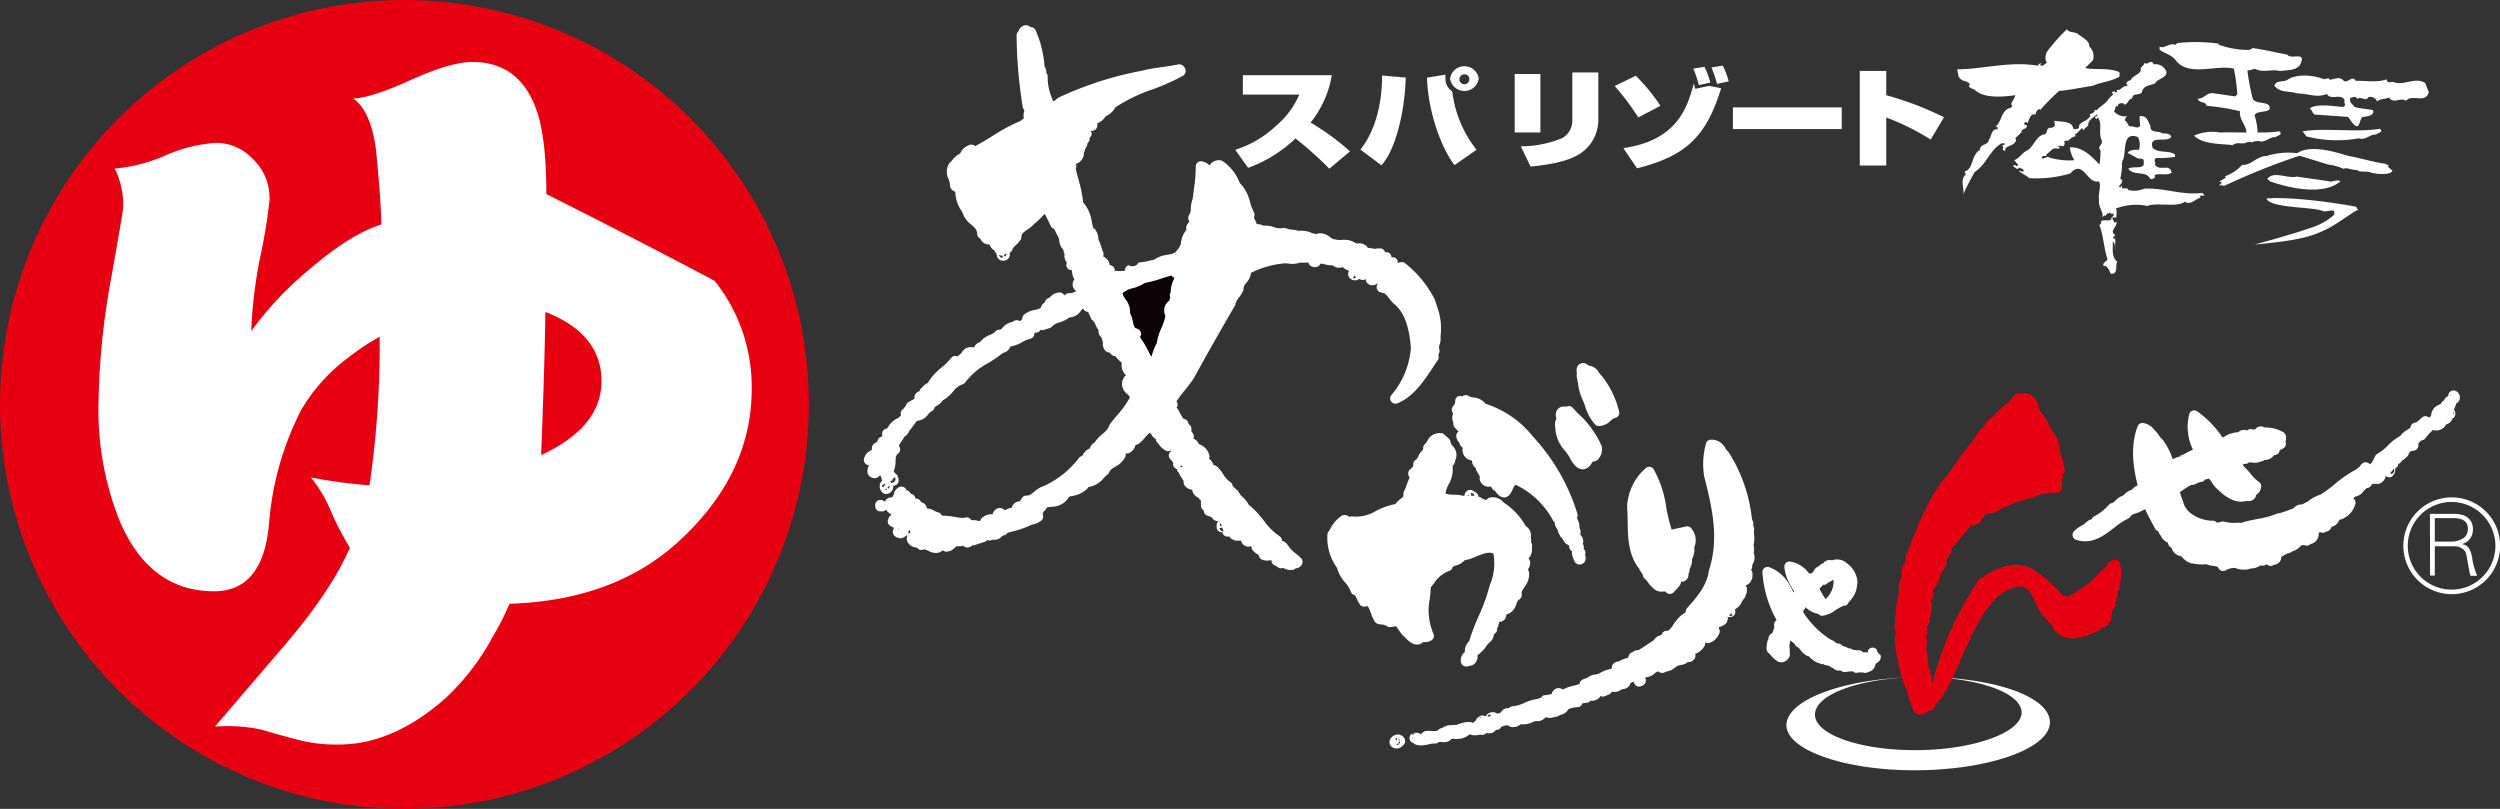
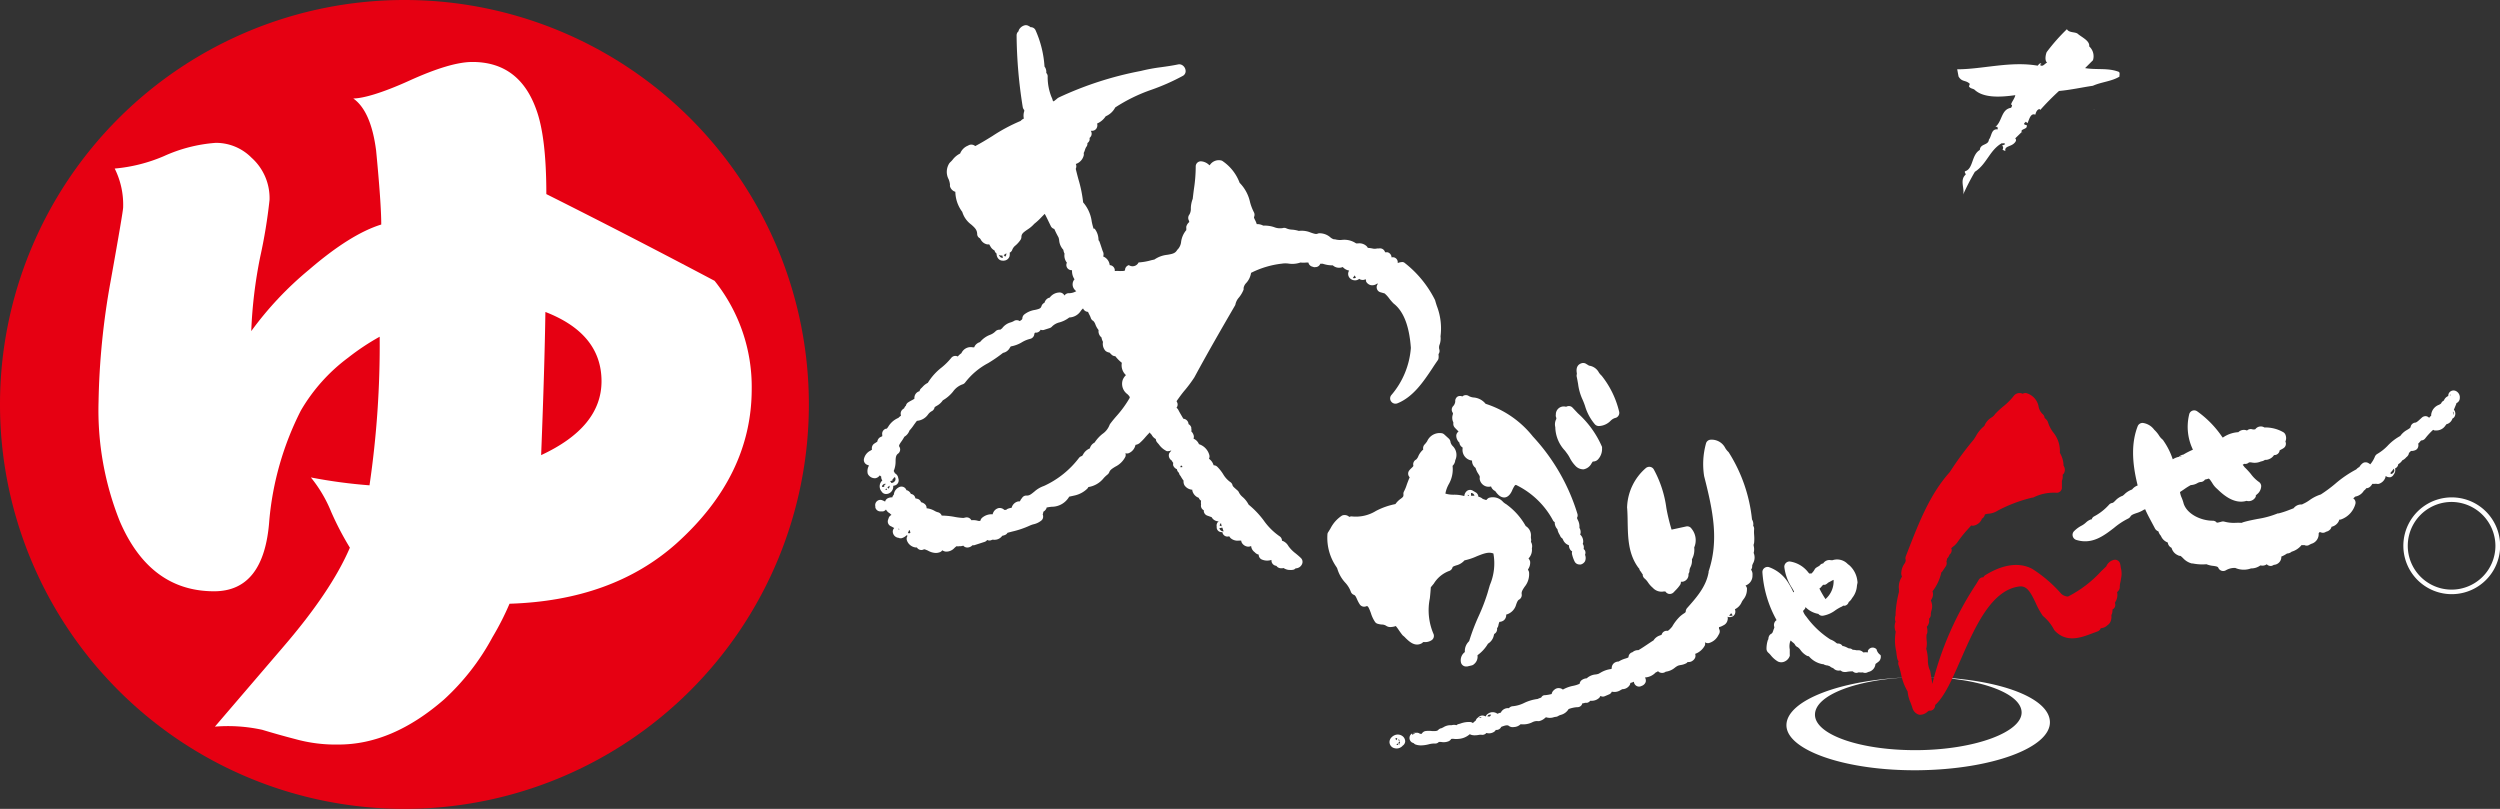
<svg xmlns="http://www.w3.org/2000/svg" width="317.11" height="102.6">
  <rect width="100%" height="100%" fill="#333333" stroke="none" />
  <path d="M169.06 33.66a1.19 1.19 0 001.26.21 1.39 1.39 0 00.81.45.78.78 0 00.13 1 .91.91 0 00.62.24.8.8 0 00.53-.19.61.61 0 00.23.11.77.77 0 00.59-.07.639.639 0 00.05.2v.1a.92.92 0 00.56.45 1 1 0 00.84-.19h.08v.06a.65.65 0 00-.11.59.64.64 0 00.45.45l.53.15a3.87 3.87 0 01.6.66 6.388 6.388 0 00.54.62c1.3 1 2 2.94 2.19 5.63a10.37 10.37 0 01-2.49 6 .66.66 0 000 .81.67.67 0 00.78.22c2-.8 3.3-2.74 4.44-4.45.22-.35.45-.68.67-1a.54.54 0 00.11-.27 1.58 1.58 0 000-.43v-.1a.66.66 0 00.09-.62 1 1 0 01.06-.62 2.27 2.27 0 00.1-1 7.9 7.9 0 00-.47-3.87c-.07-.22-.14-.44-.2-.66a.471.471 0 00-.06-.15 13.72 13.72 0 00-3.79-4.62.48.48 0 00-.44-.12 1.47 1.47 0 00-.47.12.65.65 0 00-.25-.62.63.63 0 00-.53-.1.69.69 0 00-.5-.65h-.32a.7.7 0 00-.28-.39.66.66 0 00-.51-.09h-.24a1.17 1.17 0 01-.57 0 4.44 4.44 0 00-.59-.08.9.9 0 00-.14-.2 1.34 1.34 0 00-1.09-.37h-.26a2.65 2.65 0 00-1.8-.44 2.27 2.27 0 01-.85-.07.42.42 0 00-.15 0 1.26 1.26 0 01-.48-.27 2.07 2.07 0 00-1.38-.5.54.54 0 00-.22.05c-.2.09-.46 0-.87-.14a2.93 2.93 0 00-1.51-.21 3.87 3.87 0 00-.84-.16 2 2 0 01-.71-.15.64.64 0 00-.49-.05 2 2 0 01-1.1-.12 3.78 3.78 0 00-1.38-.19 1.55 1.55 0 00-.82-.19 2.85 2.85 0 00-.23-.55c-.12-.25-.13-.29-.11-.36a.69.69 0 000-.56 6.371 6.371 0 01-.51-1.32 5 5 0 00-1.32-2.45 5.76 5.76 0 00-2.11-2.72.59.59 0 00-.29-.13 1.36 1.36 0 00-1.4.63l-.11-.08a1.64 1.64 0 00-1-.43.67.67 0 00-.48.2.66.66 0 00-.18.48 19.046 19.046 0 01-.22 2.79c-.06.43-.11.86-.16 1.29a3.551 3.551 0 00-.24 1.19 1.44 1.44 0 01-.18.8.69.69 0 00-.1.69l.05.12a.2.2 0 00.05.13 1.15 1.15 0 00-.39.57.55.55 0 000 .22.93.93 0 000 .24 2.9 2.9 0 00-.66 1.47 1.65 1.65 0 01-.4.95.64.64 0 00-.13.15c-.24.39-.58.46-1.22.57a3.51 3.51 0 00-1.64.6l-.37.08a7.57 7.57 0 01-1.64.29.84.84 0 01-1.23.34.67.67 0 00-.48.52c0 .2 0 .23-.66.23a4.94 4.94 0 00-.65 0 .65.65 0 00-.18-.54.68.68 0 00-.46-.21 1.33 1.33 0 00-.83-1.1.8.8 0 00-.05-.66c-.06-.16-.12-.35-.18-.53s-.17-.52-.25-.72a.53.53 0 00-.11-.15 2.37 2.37 0 00-.49-1.46l-.14-.01a7.822 7.822 0 01-.23-.9 4.63 4.63 0 00-1.09-2.43 16.379 16.379 0 00-.59-2.9c-.12-.43-.23-.87-.34-1.32v-.06a.71.71 0 000-.59 1.52 1.52 0 001-1.07.69.69 0 000-.32 2.391 2.391 0 00.17-.43 1.73 1.73 0 01.14-.32.65.65 0 00.16-.51.69.69 0 00.27-.36.72.72 0 000-.29.76.76 0 00.24-.34.68.68 0 00-.08-.57h.2a.65.65 0 00.6-.48.74.74 0 000-.44 2.46 2.46 0 001.09-.92 2.42 2.42 0 001.21-1.12 20.92 20.92 0 014.55-2.23 27.091 27.091 0 004.05-1.79.68.68 0 00.33-.53.9.9 0 00-.42-.81.71.71 0 00-.53-.1c-.71.15-1.48.26-2.21.36a22.061 22.061 0 00-2.52.47 43.86 43.86 0 00-10.4 3.36l-.14.08-.21.18-.32.25a.63.63 0 00-.11-.12 1.425 1.425 0 00-.14-.41 6.76 6.76 0 01-.5-2.58.62.62 0 00-.18-.51 1.11 1.11 0 00-.22-.81 13.34 13.34 0 00-1.13-4.59.66.66 0 00-.64-.4 1.19 1.19 0 00-.31-.19.63.63 0 00-.43-.05 1.16 1.16 0 00-.77.65v.09a.68.68 0 00-.26.52 59.919 59.919 0 00.78 9.12.73.73 0 00.19.37v.14a1.77 1.77 0 00-.05.94 1.19 1.19 0 00-.41.3 21.8 21.8 0 00-3.57 1.91c-.74.46-1.46.9-2.19 1.28a.75.75 0 00-.91-.06 1.76 1.76 0 00-1 1 2.71 2.71 0 00-.94.77 2.69 2.69 0 01-.33.35l-.09.1a2 2 0 00-.1 2.05 2.381 2.381 0 01.17.69.64.64 0 000 .2 1 1 0 00.68.7 4.37 4.37 0 00.88 2.55 3.08 3.08 0 001.13 1.6c.49.43.74.68.76 1.2a.59.59 0 00.34.54l.11.16a1.18 1.18 0 00.78.61.71.71 0 00.29 0l.16.27a1.21 1.21 0 00.52.51.85.85 0 00.09.22 1.49 1.49 0 00.17.18.93.93 0 00.25.67.68.68 0 00.49.22.51.51 0 00.2 0 .78.78 0 00.72-.61v-.08a.83.83 0 000-.32.63.63 0 00.33-.37 1.28 1.28 0 01.43-.56 3.69 3.69 0 00.62-.7.68.68 0 00.11-.34c0-.41.21-.58.75-.95a4 4 0 00.88-.74 7.61 7.61 0 00.88-.81c.16-.16.3-.31.45-.45.16.28.3.58.45.89l.33.68a.67.67 0 00.43.34 11.64 11.64 0 00.53 1.06 1.59 1.59 0 01.09.4 2 2 0 00.53 1.19 1.51 1.51 0 00.15.49 1.44 1.44 0 00.3 1.14.658.658 0 00.65.95.19.19 0 000 .08 1.84 1.84 0 00.32 1.08.87.87 0 00-.23.47 1 1 0 00.28.88.61.61 0 00.17.15 1.8 1.8 0 01-.89.26.66.66 0 00-.61.3.68.68 0 00-.61-.39 1.58 1.58 0 00-1.26.65.82.82 0 00-.26.1.94.94 0 00-.4.55.72.72 0 00-.38.42c-.09.29-.24.36-.83.49a2.87 2.87 0 00-1.37.59.68.68 0 00-.23.46c0 .13-.06.2-.34.37a.52.52 0 00-.23-.1.64.64 0 00-.52.1 2.059 2.059 0 01-.38.16 2 2 0 00-1.11.77 1.16 1.16 0 00-.21.16h-.1a.69.69 0 00-.53.22 1.91 1.91 0 01-.7.44 3 3 0 00-1.25.91 1.18 1.18 0 00-.64.46 2.09 2.09 0 00-.1.21h-.16a1.29 1.29 0 00-1.46.74 2.38 2.38 0 00-.4.35l-.07.07a.65.65 0 00-.39-.07.68.68 0 00-.44.26 8.209 8.209 0 01-1.22 1.21 7.31 7.31 0 00-1.74 1.94 2.2 2.2 0 00-.67.52l-.16.16a.62.62 0 00-.22.38.87.87 0 00-.65.78.54.54 0 000 .18l-.29.17a5.39 5.39 0 00-.52.3.64.64 0 00-.27.41.67.67 0 00-.22.33 1.27 1.27 0 00-.25.19.7.7 0 00-.15.73l-.09.08a1.64 1.64 0 00-.25.22 2.72 2.72 0 00-1.29 1.13c-.06.08-.11.16-.17.23h-.08a.67.67 0 00-.5.79v.17l-.2.1a.6.6 0 00-.21.14.8.8 0 00-.22.45l-.4.26a.71.71 0 00-.27.75l-.18.12a1.54 1.54 0 00-.85 1.1.66.66 0 00.42.71l.23.09a1.38 1.38 0 00-.17 1 .67.67 0 00.16.27 1 1 0 00.82.34.86.86 0 00.55-.36l.19.16a.67.67 0 00.14.48 1 1 0 00-.08 1.42.63.63 0 00.51.3h.06a.87.87 0 00.59-.24.92.92 0 00.3-.68.5.5 0 000-.12.85.85 0 00.38-.12.67.67 0 00.3-.7l-.06-.24a1 1 0 00-.05-.16.91.91 0 00-.37-.38 1 1 0 00-.14-.27 3.08 3.08 0 00.24-1.22c0-.53.06-.82.33-1a.66.66 0 00.12-.91c0-.07-.07-.11.25-.57a5.149 5.149 0 00.41-.65 1.48 1.48 0 00.65-.79 5.259 5.259 0 00.57-.73c.13-.17.25-.35.38-.5a1.9 1.9 0 001.41-.81 1.46 1.46 0 01.42-.39.68.68 0 00.39-.44c0-.09.08-.14.32-.28a2.11 2.11 0 00.74-.68 4.64 4.64 0 001.29-1.1 2.55 2.55 0 011.16-.91.67.67 0 00.39-.26 8.94 8.94 0 012.91-2.45 18.731 18.731 0 001.89-1.3 1.26 1.26 0 00.87-.66l.11-.16a4.07 4.07 0 001.47-.56 3.68 3.68 0 011-.4.68.68 0 00.52-.63.32.32 0 01.1-.16.67.67 0 00.7-.37.62.62 0 00.5 0l.66-.21a.69.69 0 00.3-.21 2 2 0 01.94-.51 3.56 3.56 0 001.23-.62 1.81 1.81 0 001.48-.86 1.861 1.861 0 01.27-.29.72.72 0 00.33.36.75.75 0 00.35.08h-.05c.05.12.11.24.16.34a2.429 2.429 0 01.19.43.67.67 0 00.32.38 1.18 1.18 0 01.27.46 2.51 2.51 0 00.4.7 1 1 0 00.23.8l.14.14a1.71 1.71 0 00.18.54v.06a1.32 1.32 0 00.32 1.09.94.94 0 00.51.22l.28.28a.69.69 0 00.46.18 4.72 4.72 0 00.83.84 1.68 1.68 0 00.52 1.56 1.78 1.78 0 00-.4.58 1.61 1.61 0 00.59 1.84c.25.25.3.33.29.46a13.719 13.719 0 01-1.71 2.35c-.26.3-.51.6-.74.91a.72.72 0 00-.12.21 2.4 2.4 0 01-.89 1.11 4.72 4.72 0 00-1 1.1 1.17 1.17 0 00-.6.74 1.65 1.65 0 00-.84.74 1.33 1.33 0 01-.15.22.71.71 0 00-.37.22 11.67 11.67 0 01-4.46 3.58 3.55 3.55 0 00-1.21.71c-.41.33-.63.53-1 .51a.62.62 0 00-.51.22l-.24.32c0 .08-.13.19-.12.21a.54.54 0 00-.22 0 1.1 1.1 0 00-.8.8 2.181 2.181 0 00-.5.13.66.66 0 00-.2.14.93.93 0 00-.23 0 .84.84 0 00-.69-.24 1 1 0 00-.7.55.62.62 0 00-.08.24h-.13a1.84 1.84 0 00-1.23.46.72.72 0 00-.21.38 1.57 1.57 0 01-.27 0 2.08 2.08 0 00-.86-.08l-.11-.15a.67.67 0 00-.63-.2l-.27.06a8 8 0 01-1.15-.14 9.151 9.151 0 00-1.61-.16.68.68 0 00-.51-.43 1.65 1.65 0 01-.41-.18 2.57 2.57 0 00-1-.32.62.62 0 00-.19-.5 1.1 1.1 0 00-.51-.27.66.66 0 00-.46-.43l-.26-.06a.7.7 0 00-.16-.35.68.68 0 00-.41-.21.83.83 0 00-.49-.46h-.07a.67.67 0 00-.41-.43.69.69 0 00-.61.08 1.13 1.13 0 00-.58.9.82.82 0 00-.2.35 1.1 1.1 0 00-.62.14.65.65 0 00-.29.4l-.11-.07-.23-.1a.65.65 0 00-.68.1.66.66 0 00-.22.66v.14a.66.66 0 00.64.51h.33a.67.67 0 00.38-.24 1.17 1.17 0 00.48.48l.09.09.13.12a.64.64 0 00-.35.37l-.08.23a.66.66 0 00.4.85l.13.07a1.42 1.42 0 00.25.13.74.74 0 00-.09.12.62.62 0 00-.08.48.81.81 0 00.72.65.6.6 0 00.27.06.57.57 0 00.25-.06 1.41 1.41 0 00.5-.33l.12.07a.67.67 0 00-.09.57 1.35 1.35 0 001.09.91h.18a.66.66 0 00.85.26c.12-.06.19 0 .53.13a2.2 2.2 0 001 .31 1.51 1.51 0 00.57-.11.6.6 0 00.27-.23 1.06 1.06 0 00.45.17 1.4 1.4 0 001.1-.47 2.939 2.939 0 01.27-.22.69.69 0 00.35 0 1.08 1.08 0 00.49-.07.67.67 0 00.51.24.9.9 0 00.66-.29.851.851 0 00.22 0l1.33-.43a.65.65 0 00.32-.24.55.55 0 00.28.07.64.64 0 00.35-.1h.16a1.19 1.19 0 001.12-.5 1.48 1.48 0 00.41-.13.63.63 0 00.26-.25l.61-.16a11.5 11.5 0 002.21-.75 2.849 2.849 0 01.44-.16 2.38 2.38 0 001.07-.52.65.65 0 00.18-.55.41.41 0 00-.05-.19 1.06 1.06 0 00.08-.34.92.92 0 00.41-.47v-.06a5.258 5.258 0 01.65-.1 2.55 2.55 0 002.22-1.28l.73-.16a3.36 3.36 0 001.53-.82.66.66 0 00.17-.24 3.08 3.08 0 001.96-1.15 4.25 4.25 0 01.5-.46.72.72 0 00.2-.29c.11-.28.35-.43.75-.68a2.81 2.81 0 001.29-1.27.69.69 0 000-.45.58.58 0 00.43 0 1.45 1.45 0 00.85-1.05 1.17 1.17 0 00.36-.12l.12-.07a6.861 6.861 0 00.8-.82c.18-.2.36-.4.54-.57a.67.67 0 00.22.28 1.27 1.27 0 00.54.56.7.7 0 00.17.43l.21.24a2.61 2.61 0 001 .86.67.67 0 00.24 0 .73.73 0 00.32-.09.429.429 0 010 .07 1.381 1.381 0 00-.23.28.7.7 0 000 .58.74.74 0 00.3.35 1.839 1.839 0 00.2.31.67.67 0 000 .34.87.87 0 00.47.46.66.66 0 00.26.46.62.62 0 00.16.35 1.54 1.54 0 01.14.23c.08.12.16.26.28.41a1 1 0 00.11.58 1.3 1.3 0 001 .57.45.45 0 000 .11 1.29 1.29 0 00.66.85c.07 0 .17.1.16.07a.69.69 0 00.29.36 1.39 1.39 0 000 .48.65.65 0 00.17.61 1 1 0 00.18.13.76.76 0 000 .15.66.66 0 00.43.52l.56.2a1 1 0 00.9.53.66.66 0 00-.15.14.68.68 0 00-.11.52v.17a.63.63 0 00.26.43.66.66 0 00.35.11h.11a.65.65 0 00.24.42.63.63 0 00.56.12h.09a.859.859 0 00.17.23 1.34 1.34 0 001.05.3h.28a.67.67 0 00.15.38 1 1 0 00.7.39.91.91 0 00.41-.08 1.06 1.06 0 00.45.78.94.94 0 00.51.31.66.66 0 00.37.61 1.72 1.72 0 001.25.06.68.68 0 00.61.75l.14.15a.85.85 0 00.25.13 1 1 0 00.53 0 1.52 1.52 0 00.66.24h.15a.69.69 0 00.25 0 .75.75 0 00.29-.06.62.62 0 00.18-.14.89.89 0 00.84-.6.67.67 0 00-.15-.69c-.2-.2-.43-.39-.67-.59a4.35 4.35 0 01-.93-.94 1.47 1.47 0 00-.76-.67h-.06a.66.66 0 00-.32-.59 8.08 8.08 0 01-2-2 11.13 11.13 0 00-1.91-2 3.2 3.2 0 00-.74-.95 1.89 1.89 0 01-.48-.58.63.63 0 00-.16-.24l-.25-.22c-.19-.17-.38-.33-.41-.46a.65.65 0 00-.31-.43 3.28 3.28 0 01-.89-1 5.3 5.3 0 00-.74-.93.65.65 0 00-.46-.18 1.52 1.52 0 00-.59-.83.66.66 0 00.06-.42 2 2 0 00-1.33-1.43 1.29 1.29 0 00-.69-.7.66.66 0 000-.48 1.08 1.08 0 00-.28-.44.66.66 0 000-.34v-.14a.7.7 0 00-.35-.44.72.72 0 00-.31-.56.62.62 0 00-.34-.12c-.13-.2-.25-.42-.38-.64s-.21-.39-.32-.58a.77.77 0 00-.18-.18.64.64 0 00.08-.69l-.07-.14c.34-.49.71-1 1.07-1.42a16.879 16.879 0 001.18-1.59c1.67-3.09 3.25-5.83 5.14-9.09a.54.54 0 00.09-.24 1.89 1.89 0 01.43-.81 3.74 3.74 0 00.59-1 .58.58 0 000-.19 1.21 1.21 0 01.35-.67 2.44 2.44 0 00.6-1.27 11.51 11.51 0 013.92-1.17 2.8 2.8 0 01.87 0 3.13 3.13 0 001.47-.14 4 4 0 00.77 0h.24a.68.68 0 00.43.5l.25.08a.57.57 0 00.22 0 .64.64 0 00.61-.43h.3a3.93 3.93 0 001.29.21zm6.62-1.38zM172.23 35zm-22.51 24.26a.47.47 0 01.09-.22l.15.09v.13h-.24zm21.88-24l.24-.33.15.3a.52.52 0 01-.39.04zm-44.75-2.7a.54.54 0 01-.15-.23.53.53 0 00.2.07.62.62 0 00.24 0l.07.31a.48.48 0 01-.36-.14zm.65 0l-.19-.21a1.38 1.38 0 00.33-.23.25.25 0 010 .12.42.42 0 01-.14.31zm-15.49 28.92a.43.43 0 01.31-.12v.11a.11.11 0 00-.08 0 .27.27 0 00-.07.29h-.3a.36.36 0 01.14-.28zm.28.64l.1-.13h.09l.05.12a.6.6 0 01-.25.01zm.4-.15l-.13-.15.27-.22a.41.41 0 01-.15.4zm.85-1a.56.56 0 01-.48.29.91.91 0 00-.16-.24l.3-.06v-.14a.72.72 0 00.18-.21l.13-.1a.47.47 0 01.02.49zm24.31-21.74v.01zM115.3 67.66l-.14-.07a1.22 1.22 0 00.14-.33h.1l.08.33zm-1.29-.66l.06.15-.07.07a.57.57 0 01.01-.22zm2.83-3zm-2.59 3.6l.1.06a.21.21 0 01-.13-.1zm40.64-1.2a2 2 0 00.08.35l-.26-.07a.55.55 0 01.15-.32zm-.19.59l.34-.07.07.19a1.148 1.148 0 00.11.29.53.53 0 01-.55-.4zM207.81 72a.57.57 0 00.11.11.79.79 0 00.24.43 1.06 1.06 0 00.21.31v.09a.66.66 0 00.26.46 2.36 2.36 0 01.4.46 3.28 3.28 0 00.62.7 1.49 1.49 0 001.41.46h.18a.7.7 0 00.49.32h.08a.68.68 0 00.49-.22l.2-.21a4.73 4.73 0 00.61-.72.63.63 0 00.1-.4h.22a.9.9 0 00.74-1 .69.69 0 00.13-.44 1.15 1.15 0 01.12-.4 1.8 1.8 0 00.19-1 2.56 2.56 0 00.29-1.51 2.3 2.3 0 00-.33-2.37.65.65 0 00-.7-.29l-1.84.4a23.756 23.756 0 01-.66-2.73 14.09 14.09 0 00-1.61-4.93.65.65 0 00-.45-.3.7.7 0 00-.52.13 6.86 6.86 0 00-2.4 4.92.28.28 0 000 .13c.05.61.06 1.23.07 1.9.04 1.89.07 3.96 1.35 5.7z" fill="#fff" />
  <path d="M222.39 71.41a1.51 1.51 0 00.05-1.28 1.73 1.73 0 000-.9 1 1 0 010-.17.861.861 0 00.06-.23 5.649 5.649 0 000-1 4.259 4.259 0 010-.71.66.66 0 00-.12-.43 1.12 1.12 0 00-.15-.8 19.64 19.64 0 00-2.91-8.45.51.51 0 00-.13-.16 2.38 2.38 0 01-.34-.43 1.93 1.93 0 00-1.93-1.07.64.64 0 00-.53.49 9.79 9.79 0 00-.23 4.13c1.13 4.42 1.89 8.11.57 12.07a.3.3 0 000 .1c-.31 1.84-1.55 3.23-2.74 4.57a.75.75 0 00-.17.49 1.1 1.1 0 01-.27.21 4.58 4.58 0 00-.45.35 5.73 5.73 0 00-1 1.3c-.37.44-.53.52-.56.53a.69.69 0 00-.51.11.67.67 0 00-.26.38l-.18.08a1.5 1.5 0 00-.85.64c-.28.17-.54.35-.81.53s-.71.48-1.11.71a1.05 1.05 0 00-.75.26.66.66 0 00-.5.57c0 .08 0 .12-.49.26a3.29 3.29 0 00-.76.35 1 1 0 00-.43.1.8.8 0 00-.45.78l-.07.07a3.44 3.44 0 00-1.39.49l-.22.12a2 2 0 01-.35.08 1.89 1.89 0 00-1.14.49 1.17 1.17 0 00-.64.23.66.66 0 00-.26.46 3.61 3.61 0 01-.86.27 4.34 4.34 0 00-1.27.47.77.77 0 00-.42-.18.8.8 0 00-.68.22.84.84 0 00-.32.52 4.859 4.859 0 01-.84.15.49.49 0 00-.47.28.53.53 0 01-.15.07 2.4 2.4 0 00-.32.13 5.53 5.53 0 00-1.7.5 4.1 4.1 0 01-1.45.42.67.67 0 00-.49.25 1 1 0 00-1 .5.08.08 0 000 .05 2.75 2.75 0 00-.46.16 1 1 0 00-1.21 0 .64.64 0 00-.28.35.3.3 0 00-.11-.06.72.72 0 00-.85.18.65.65 0 00-.3.39 2.271 2.271 0 00-.36.32.65.65 0 00-.28-.13 3 3 0 00-1.28.18l-.28.08a.49.49 0 00-.24.14 1.08 1.08 0 00-.62 0 1.7 1.7 0 00-1.06.27l-.23.11a.67.67 0 00-.39.2c-.15.17-.35.17-.81.16a3.26 3.26 0 00-.82 0 .67.67 0 00-.48.35h-.22a.63.63 0 00-.49-.13h-.27a.66.66 0 00-.56.52.67.67 0 00.29.7 1 1 0 00.22.09.78.78 0 00.2.16 2.11 2.11 0 00.72.13 4.19 4.19 0 001-.14 2.79 2.79 0 01.76-.1.6.6 0 00.52-.2h.27a1.68 1.68 0 001-.1.81.81 0 00.3-.28 1.32 1.32 0 01.4 0 2.46 2.46 0 00.45 0 2.4 2.4 0 001.5-.6l.19.08a1.45 1.45 0 00.44.06 3 3 0 00.56-.06 1.27 1.27 0 01.36 0 .67.67 0 00.56-.24 1.16 1.16 0 001-.16.66.66 0 00.19-.22.74.74 0 00.36-.06.66.66 0 00.33-.33c.54-.21.82-.27 1-.1a.81.81 0 00.61.12 1.27 1.27 0 00.84-.35h.09a2.6 2.6 0 001.37-.24 1.37 1.37 0 01.68-.17.58.58 0 00.26 0 1.67 1.67 0 00.73-.41l.1-.07a1.59 1.59 0 00.91.02 1.48 1.48 0 01.29-.07.74.74 0 00.4-.14 1.479 1.479 0 01.27-.11 1.62 1.62 0 001-.74 3.77 3.77 0 011.09-.24.62.62 0 00.65-.49.767.767 0 00.33-.06h.24a.67.67 0 00.43-.26h.1a1.4 1.4 0 001.07-.4.871.871 0 00.1-.19h.08a.58.58 0 00.26.06.62.62 0 00.26-.06l.54-.23a.61.61 0 00.33-.34 1.41 1.41 0 001.15-.22c.06 0 .15-.09.13-.09a1.12 1.12 0 001-.54.719.719 0 00.07-.25 2.246 2.246 0 00.45-.16.66.66 0 00.36.55.65.65 0 00.29.07.67.67 0 00.34-.09.8.8 0 00.51-.51.74.74 0 00-.1-.56h.05a2 2 0 001.31-.63 1.27 1.27 0 00.3-.16 1.089 1.089 0 00.17.13.76.76 0 00.81-.07 2.22 2.22 0 001.16-.51 2.351 2.351 0 01.37-.24 1.63 1.63 0 01.34-.09 2.16 2.16 0 00.77-.25.929.929 0 00.14-.14.61.61 0 00.18 0 .73.73 0 00.4-.13.93.93 0 00.37-.42.72.72 0 000-.48 2.23 2.23 0 001.24-1.09.65.65 0 000-.39.61.61 0 00.34.12h.12a1.91 1.91 0 001.24-1l.08-.14a.66.66 0 000-.7 1.536 1.536 0 000-.19 1.81 1.81 0 00.54-.22.93.93 0 00.55-.67.81.81 0 000-.44.52.52 0 00.13.06h.14a.91.91 0 00.4-.1.75.75 0 00.26-.3.78.78 0 000-.6 1.77 1.77 0 00.88-.94c.05-.09.11-.18.17-.27a2 2 0 00.48-1.31.94.94 0 000-.16.88.88 0 00-.18-.33 1.31 1.31 0 00.88-1.31 1 1 0 00-.18-.7.65.65 0 00.14-.49 1.359 1.359 0 01.14-.36zm-33.24 19.25l-.17.22h-.31a.44.44 0 01.12-.19.59.59 0 01.36-.03zm-1.21.39a.4.4 0 01-.11 0h-.15v-.11a.54.54 0 01.26.11zM179.3 93a.31.31 0 01.2.06 1 1 0 00-.35.14l-.09-.16a.53.53 0 01.24-.04zm40-14.91a1.1 1.1 0 00.28-.32l.2.28a.56.56 0 01-.47.02zm-41.29 15.38a1 1 0 00-1.18-.18.9.9 0 00-.28.2.85.85 0 00-.3.68.83.83 0 00.32.59 1 1 0 00.17.1 1.25 1.25 0 00.42.08 1 1 0 00.62-.22.34.34 0 00.12-.12.71.71 0 00.34-.55.87.87 0 00-.23-.58zm-.47.45a.14.14 0 010 .06.24.24 0 00-.22-.08l.1-.12a.4.4 0 01.13.14zm-.52-.27a.29.29 0 01.22 0l-.1.25-.14-.18zm.1.79l.15-.14.1.2a.33.33 0 01-.24-.06zm.36 0l-.19-.17h.05l.19.12a.3.3 0 01-.04.05zm.06-.1l-.16-.15.12-.11a.22.22 0 00.07-.06v.07a.68.68 0 01-.02.25z" fill="#fff" />
  <path d="M184.28 52.58a1.28 1.28 0 00.07 1 .24.24 0 000 .08.7.7 0 00.13.52c.08.1.2.22.32.34l.21.22a.65.65 0 00-.29.57 1.21 1.21 0 00.41.85.29.29 0 000 .09.81.81 0 00.39.51v.14a1.36 1.36 0 001.2 1.52 1.1 1.1 0 00.45.93 2.42 2.42 0 00.34.74c.15.24.21.34.19.47a.76.76 0 000 .26 1.17 1.17 0 00.81.88 1.19 1.19 0 00.62 0 1 1 0 00.53.59c.32.46.7.84 1.19.81s.84-.56 1-1c.31-.63.37-.61.49-.57a10.52 10.52 0 014.67 4.52.5.5 0 00.2.18 1.05 1.05 0 000 .13 1.25 1.25 0 00.34.77 1.91 1.91 0 00.26.67l.09.17a.6.6 0 00.27.32l.09.16a1.2 1.2 0 00.75.71 1 1 0 00.15.54.67.67 0 00.26.24.71.71 0 000 .43 4.069 4.069 0 00.33.89.68.68 0 00.59.34.55.55 0 00.18 0 .87.87 0 00.53-.41 1.06 1.06 0 000-.82.66.66 0 000-.53.58.58 0 00-.18-.2.79.79 0 000-.43.65.65 0 00-.11-.22.72.72 0 00.06-.29 1.18 1.18 0 00-.39-.9.83.83 0 00.06-.21 1 1 0 00-.15-.63 1.81 1.81 0 00-.2-1 1.52 1.52 0 01-.11-.27.63.63 0 00.06-.5 25.25 25.25 0 00-5.65-9.82 12.52 12.52 0 00-6-4.15 2.16 2.16 0 00-1.51-.8 1.52 1.52 0 01-.61-.18.67.67 0 00-.51-.11.65.65 0 00-.32.16.7.7 0 00-.58 0 .67.67 0 00-.32.65 1 1 0 01-.29.6.66.66 0 000 .85s-.01.15-.02.19zm15.73-4.74c.06.29.11.57.16.85a6.679 6.679 0 00.52 1.89 9.059 9.059 0 01.36.91 6.3 6.3 0 001.26 2.34.68.68 0 00.47.21h.05a2.19 2.19 0 001.45-.65 1.41 1.41 0 01.58-.37.62.62 0 00.43-.29.65.65 0 00.09-.51 11.68 11.68 0 00-2.21-4.55l-.1-.1a2.18 2.18 0 01-.25-.3 1.66 1.66 0 00-1.26-.89l-.39-.24a.68.68 0 00-.54-.07c-.37.11-.77.41-.62 1.26a.591.591 0 010 .13.7.7 0 000 .38z" fill="#fff" />
  <path d="M180.28 81.63a.75.75 0 00.24-.19h.11a1.48 1.48 0 001-.26.66.66 0 00.18-.82 7.59 7.59 0 01-.44-4.48c.05-.46.09-.92.12-1.39l.38-.46a3.86 3.86 0 011.9-1.59.67.67 0 00.47-.45c0-.09.09-.14.46-.27a2.05 2.05 0 001.06-.64 7.52 7.52 0 001.56-.52c.9-.36 1.51-.59 2.11-.35a7 7 0 01-.45 4c-.1.34-.2.68-.29 1a24.51 24.51 0 01-1.13 2.94 26.547 26.547 0 00-1.2 3.15l-.06.08a1.69 1.69 0 00-.49 1.33 1.29 1.29 0 00-.49 1.34.66.66 0 00.64.49h.14l.55-.13a.58.58 0 00.31-.16 1.21 1.21 0 00.45-1.14 4.77 4.77 0 001.33-1.46 1.62 1.62 0 00.75-1.09.88.88 0 01.05-.15.66.66 0 00.35-.51.55.55 0 000-.22.68.68 0 00.17-.35 2.229 2.229 0 01.13-.45 1 1 0 00.54-.18.85.85 0 00.32-.74 1.8 1.8 0 001.27-1.29c.12-.33.21-.53.36-.61a.67.67 0 00.34-.68c-.05-.31.09-.53.36-.94a2.51 2.51 0 00.57-1.86.79.79 0 00-.14-.31.59.59 0 01.07-.14 1.48 1.48 0 00.21-.89.91.91 0 00-.21-.4 1.57 1.57 0 00.43-1.29 1.07 1.07 0 00-.12-.82.89.89 0 000-.46 1.57 1.57 0 010-.27 1.36 1.36 0 00-.66-1.27 8.49 8.49 0 00-2.42-2.73.42.42 0 00-.14-.09 2.712 2.712 0 01-.3-.23 1.72 1.72 0 00-1.82-.53 1 1 0 00-.31.27h-.05l-.4-.13a1.29 1.29 0 00-.57-.29.67.67 0 00-.31-.53l-.39-.23a.66.66 0 00-.78.06.92.92 0 00-.3.62 4.9 4.9 0 00-1.33-.17 3.43 3.43 0 01-1.07-.14 3.82 3.82 0 01.42-1.18 3.8 3.8 0 00.49-2.34 1.11 1.11 0 00.34-.71 1.57 1.57 0 00-.32-1.8 1.09 1.09 0 01-.28-.49.7.7 0 00-.21-.45l-.58-.53a.72.72 0 00-.27-.15 1.73 1.73 0 00-1.9 1 2.548 2.548 0 01-.31.4.7.7 0 00-.19.66 2.32 2.32 0 00-.63.86 1.14 1.14 0 01-.27.41.68.68 0 00-.35.79c0 .07-.18.23-.26.31a2.381 2.381 0 00-.27.29.65.65 0 000 .79l.06.08c-.14.3-.25.61-.36.9a5.1 5.1 0 01-.35.86.62.62 0 00-.08.4c0 .25 0 .3-.35.56a2.65 2.65 0 00-.67.67 9 9 0 00-2.47.87 4.85 4.85 0 01-3 .7.63.63 0 00-.38.06.86.86 0 00-.73-.23.57.57 0 00-.23.08 4.23 4.23 0 00-1.41 1.58c-.1.17-.2.34-.3.49a.55.55 0 00-.1.25 6.48 6.48 0 001.16 4.21l.08.15a4.5 4.5 0 001 1.79 3.4 3.4 0 01.72 1.15.66.66 0 00.41.42c.15.06.23.21.39.57a4.191 4.191 0 00.35.65.67.67 0 00.76.24c.21-.08.29-.11.64.85a4.19 4.19 0 00.52 1.11.59.59 0 00.37.25 2.651 2.651 0 00.49.09 1 1 0 01.59.18.92.92 0 00.61.13 2 2 0 00.58-.12 5.591 5.591 0 01.39.53c.15.21.29.42.45.61a.49.49 0 00.13.12 2.65 2.65 0 01.3.29c.4.37 1.09 1.09 1.96.67zm10.43-3.49a.12.12 0 01.05 0zm-3.7-15.33a.16.16 0 010 .07h-.42v-.35a.46.46 0 01.42.28zm-.66.1h-.16a.85.85 0 010-.17zm10.93-8.73a4.47 4.47 0 001.24 3c.13.18.27.36.37.51a4.059 4.059 0 01.21.35 4.169 4.169 0 00.69 1 1.37 1.37 0 001 .49h.09a1.42 1.42 0 001-.76c.05-.07.11-.17.16-.23a.85.85 0 00.72-.34 1.93 1.93 0 00.45-1.35 1.236 1.236 0 000-.16 12.21 12.21 0 00-3.06-4.26l-.67-.71a.64.64 0 00-.78-.14.56.56 0 01-.13 0 1 1 0 00-1.22 1 .67.67 0 00.06.42v.14a1.45 1.45 0 00-.13 1.04z" fill="#fff" />
  <path d="M102.6 51.3A51.3 51.3 0 1151.3 0a51.3 51.3 0 0151.3 51.3z" fill="#e60012" />
  <path d="M90.64 35.62q-11-5.82-21.34-11 0-7.3-1.29-10.76-2.16-6-8.09-6c-1.87 0-4.52.79-8 2.37s-5.9 2.26-7.11 2.26c1.5 1.06 2.47 3.26 2.9 6.62.43 4.47.65 7.6.65 9.37-2.59.8-5.64 2.7-9.16 5.73A42.6 42.6 0 0031.87 42a58.34 58.34 0 011.14-9.44 65.366 65.366 0 001.18-7.21A6.87 6.87 0 0031.9 20a6.34 6.34 0 00-4.53-1.88 19.23 19.23 0 00-6.57 1.68 20.26 20.26 0 01-6.25 1.58 10.28 10.28 0 011.07 4.93q0 .5-1.61 9.48A93.679 93.679 0 0012.5 51a37.88 37.88 0 002.69 15.11Q19.01 75 27.16 75q6.36 0 7-9a38.13 38.13 0 014-13.92 22.37 22.37 0 016-6.71 30.23 30.23 0 014-2.66 122.47 122.47 0 01-1.29 18.85 64.751 64.751 0 01-7.44-1 17 17 0 012.58 4.37 38 38 0 002.37 4.54Q42.01 75 35.89 82.1l-8.63 10.07a20.32 20.32 0 016 .4c1.29.39 2.69.79 4.2 1.18a19.09 19.09 0 005.5.69q6.8 0 13.37-5.72a29.81 29.81 0 006.14-7.9 35 35 0 002.16-4.24q13-.4 21.12-7.6 9.6-8.6 9.6-19.64a21.53 21.53 0 00-4.71-13.72zm-22 22.11q.44-11.16.54-18.16 7.11 2.76 7.12 8.78 0 5.82-7.66 9.38m175.31 28.15c6.92.05 12.45 2 12.48 4.48s-5.81 4.7-13.05 4.79-13.12-1.92-13.16-4.47 5.46-4.57 12.38-4.78c-8.92.23-16 2.91-16 6.09s7.56 5.82 16.79 5.71 16.68-2.85 16.63-6.11-7.16-5.69-16.07-5.71z" fill="#fff" />
-   <path d="M149.15 34.09c.07.16-.18.43.11.51.17-.11.3-.28.54-.26.11 1-.8 1.85-.61 2.91-.36.22.11.4-.07.65s-.12.81-.54.87a.82.82 0 00-.06 1.12c-.11 1.37-1 2.46-1.15 3.84-.54.91-.67 2-1.25 2.91-.87-1.16-1.21-2.44-2.15-3.58a.88.88 0 01.1-.77c-1.23-.31-.79-1.68-1.42-2.47.3-1.24-1-1.64-.92-2.9.74-1.09 2.3-.93 3.24-1.7 1.29-.22 2.81-.87 4.18-1.13z" fill="#0d0205" />
  <path d="M146.12 47.3a.65.65 0 01-.53-.26 11.191 11.191 0 01-1.06-1.79 8.921 8.921 0 00-1.08-1.77.53.53 0 01-.11-.21 1.46 1.46 0 01-.08-.62 2.43 2.43 0 01-.85-1.65 2 2 0 00-.28-.8.67.67 0 01-.13-.58c.09-.35 0-.56-.32-1a2.82 2.82 0 01-.61-1.79.8.8 0 01.11-.34 3.63 3.63 0 012.16-1.31 3.92 3.92 0 001.2-.53.7.7 0 01.34-.15 13.89 13.89 0 002.13-.5 19.181 19.181 0 012-.56.66.66 0 01.65.24h.18a.67.67 0 01.61.6 3.35 3.35 0 01-.35 1.66 2.26 2.26 0 00-.27 1.2.77.77 0 01-.05.4.83.83 0 01-.13.76 1.341 1.341 0 00-.07.18 1.23 1.23 0 01-.57.85.34.34 0 000 .13.51.51 0 01.2.49 7 7 0 01-.62 2.15 6.24 6.24 0 00-.58 1.7.71.71 0 01-.09.28 6.63 6.63 0 00-.53 1.26 6.67 6.67 0 01-.74 1.67.63.63 0 01-.53.29zm-1.53-4.53a11 11 0 011.12 1.88l.32.61a3.621 3.621 0 00.13-.35 7.14 7.14 0 01.57-1.39 7.449 7.449 0 01.6-1.94 7.551 7.551 0 00.5-1.5 1.53 1.53 0 01.23-1.72.57.57 0 01.24-.19 1.921 1.921 0 01.14-.4.81.81 0 01.05-.7 3.89 3.89 0 01.38-1.6l.09-.23a.84.84 0 01-.38-.3c-.39.11-.8.24-1.19.37a16.24 16.24 0 01-2.17.58 5.5 5.5 0 01-1.5.66 2.91 2.91 0 00-1.33.64 1.92 1.92 0 00.39.79 2.54 2.54 0 01.56 1.73 4 4 0 01.36 1.09c.14.68.22.81.52.88a.68.68 0 01.45.39.65.65 0 010 .59.29.29 0 00-.08.11zm167.42 7.69a.479.479 0 000-.17.9.9 0 00-.56-.72.68.68 0 00-.59.06.66.66 0 00-.31.51v.09a1 1 0 00-.56.58.7.7 0 00-.36.38l-.24.15a1.51 1.51 0 00-1 1.19.41.41 0 000 .19 1.441 1.441 0 00-.27.28.65.65 0 00-.39-.21.71.71 0 00-.51.16l-.22.2c-.17.16-.48.45-.61.45a.68.68 0 00-.61.5c0 .17-.16.25-.47.44a2.57 2.57 0 00-.85.76 6.39 6.39 0 00-1.64 1.28 6.09 6.09 0 01-1.28 1 .75.75 0 00-.29.32 3.46 3.46 0 01-.6 1 1.21 1.21 0 00-.25-.17.67.67 0 00-.67 0 1.53 1.53 0 00-.46.51 1.17 1.17 0 00-.39.3 14.321 14.321 0 00-2.7 1.85 17.7 17.7 0 01-1.8 1.33 5 5 0 00-1.44.73 4.629 4.629 0 01-.82.47l-.13.07h-.17a1.23 1.23 0 00-.89.48l-.6.23a10.759 10.759 0 01-1.29.42h-.12a11.27 11.27 0 01-2.54.7c-.61.12-1.24.24-1.88.43l-.15.07a8.429 8.429 0 00-.87 0 4.52 4.52 0 01-1.32-.15.67.67 0 00-.37 0l-.23.06c-.3.08-.39.09-.43 0a.67.67 0 00-.46-.18c-1.42 0-3.21-.78-3.68-2.15a5.5 5.5 0 00-.25-.75 2.611 2.611 0 01-.22-.74l.51-.34a8.12 8.12 0 01.86-.54 1.84 1.84 0 00.82-.24 1.09 1.09 0 01.41-.15.67.67 0 00.57-.31 2 2 0 00.44-.12c.12 0 .23.18.46.52a2.809 2.809 0 00.65.79c.62.6 2.07 2 3.72 1.51a1 1 0 001.17-.53.421.421 0 000-.15l.13-.13a1.37 1.37 0 00.56-1.06.67.67 0 00-.32-.55 4.459 4.459 0 01-1-1 10.2 10.2 0 00-.79-.85 3.15 3.15 0 00-.24-.3l.1-.06.09-.07a.65.65 0 00.6-.17 1 1 0 01.33 0 1.94 1.94 0 001.2-.13 1.12 1.12 0 00.51-.2 1 1 0 00.43-.06 1.31 1.31 0 00.72-.55h.11a.67.67 0 00.6-.6l.17-.09a2.591 2.591 0 00.33-.19.65.65 0 00.29-.5.63.63 0 00-.06-.33 1.12 1.12 0 000-.88.65.65 0 00-.29-.32 4.58 4.58 0 00-2.22-.59h-.16a.86.86 0 00-1.15.23.78.78 0 01-.4 0 .68.68 0 00-.65.16 1 1 0 00-1.1.21 3.8 3.8 0 00-2 .71l.09.07-.16-.21a12.79 12.79 0 00-3.17-3.23.66.66 0 00-.58-.07.65.65 0 00-.4.41 6.66 6.66 0 00.46 4.54 10.119 10.119 0 00-1.23.63.87.87 0 00-.53.27 2.38 2.38 0 00-.8.32 9 9 0 00-1.11-2.26l-.06-.09a.65.65 0 00-.15-.18 2.08 2.08 0 01-.44-.52 3.72 3.72 0 00-.59-.7 2.15 2.15 0 00-1.42-.86.66.66 0 00-.68.42c-.77 2-.78 4.4 0 7.51a1.53 1.53 0 00-.71.51 2.62 2.62 0 00-1 .64l-.18.15a2.33 2.33 0 00-.94.62c-.18.18-.29.29-.41.3a.67.67 0 00-.41.24 6.819 6.819 0 01-1.89 1.47.6.6 0 00-.29.37h-.09a1.75 1.75 0 00-.61.37 2.65 2.65 0 01-.65.46 3.74 3.74 0 00-.92.7.66.66 0 00-.13.62.67.67 0 00.43.45c2 .63 3.49-.51 4.8-1.52a9 9 0 011.79-1.18.71.71 0 00.3-.27c.12-.2.37-.29.77-.43a3.6 3.6 0 00.9-.41l.19-.08c.22.52.48 1 .73 1.47s.37.69.53 1a.79.79 0 00.42.34 1.45 1.45 0 00.32.57 1.48 1.48 0 00.86.84l.05.19a.85.85 0 00.18.3.91.91 0 00.26.19 1.41 1.41 0 00.79.93.59.59 0 00.31.09c.07 0 .24.18.35.28a2.27 2.27 0 001.11.68h.12a6.21 6.21 0 001.75.1 3 3 0 00.87.21c.48.07.57.11.64.26a.66.66 0 00.41.36.67.67 0 00.55-.07 2.17 2.17 0 011.18-.29 2.7 2.7 0 002 .06 1.94 1.94 0 001.17-.37h.1a.92.92 0 00.73-.16.629.629 0 00.12.11.72.72 0 00.36.11.56.56 0 00.33-.1l.11-.05h.05a1 1 0 00.87-.89.826.826 0 000-.15 3.38 3.38 0 00.72-.39.94.94 0 00.59-.23 2.51 2.51 0 001.26-.84 1.71 1.71 0 00.36 0 .63.63 0 00.67-.06l.21-.1a1.27 1.27 0 00.93-1.28v-.06l.09-.13h.15a.66.66 0 00.69-.06 1 1 0 00.56-.33.76.76 0 00.14-.3 1.36 1.36 0 00.87-.62 1.49 1.49 0 00.12-.29h.15a2.88 2.88 0 001.89-2 .65.65 0 00-.18-.62.33.33 0 00-.1-.06c.09-.08.17-.17.26-.24a1.59 1.59 0 001.1-.76.84.84 0 00.29-.3.76.76 0 00.51-.21 1.571 1.571 0 00.27-.35 1.9 1.9 0 00.34 0h.2a.7.7 0 00.29 0 1.29 1.29 0 00.81-.77 1.546 1.546 0 00.05-.23.67.67 0 00.42.16.63.63 0 00.19 0 .67.67 0 00.42-.37.83.83 0 00.16-.74.81.81 0 00.24-.17.62.62 0 00.16-.37 1.44 1.44 0 00.52-.49 1.34 1.34 0 00.5-.39.84.84 0 00.21-.21.65.65 0 00.13-.35.78.78 0 00.24-.24 1.27 1.27 0 00.55-.09.61.61 0 00.38-.43.69.69 0 000-.4 2.18 2.18 0 00.26-.29l.11-.12a.66.66 0 00.53-.27 8.478 8.478 0 011-1.08l.17.08h.31a1.37 1.37 0 001.09-.64l.13-.16a.7.7 0 00.19-.06 1.09 1.09 0 00.56-.65.6.6 0 00.27-.25.77.77 0 00-.09-.87l.31-.75a.19.19 0 000-.08.7.7 0 00.44-.68zm-1.12-.32h-.13v-.11zm-34.15 7.68a.32.32 0 00-.1.1h-.12a.43.43 0 01.25-.1zm26.93 2a.48.48 0 01-.43.31v-.2a2.092 2.092 0 00.33-.4l.06-.08a.45.45 0 01.07.33zm7.54-7.2a.779.779 0 00-.07-.3v-.13a.5.5 0 01.1.39zm-72.67 30.47a1.17 1.17 0 01-.51-.73.68.68 0 00-.6-.21.69.69 0 00-.5.39v.21a2.71 2.71 0 00-.51 0h-.08a.83.83 0 00-.64-.27 1.6 1.6 0 01-.23 0 2.23 2.23 0 00-.47-.06.61.61 0 00-.47-.17l-.22-.1a2.17 2.17 0 00-.51-.2h-.08a.64.64 0 00-.58-.32c-.07 0-.14 0-.33-.17a2.39 2.39 0 00-.64-.35 11.3 11.3 0 01-2.94-2.74l-.1-.14a2 2 0 01-.43-.74 1.711 1.711 0 00.27-.31.65.65 0 00.04-.18 3 3 0 001.64.87.63.63 0 00.58.23 3.6 3.6 0 001.59-.7 5.9 5.9 0 01.68-.4.89.89 0 00.3-.18.57.57 0 00.26 0 .66.66 0 00.44-.46 1.48 1.48 0 00.43-.5 2.75 2.75 0 00.61-1.53 3.426 3.426 0 01.06-.34.61.61 0 000-.27 3.15 3.15 0 00-1-2l-.23-.18a1.86 1.86 0 00-1.93-.48h-.19a.93.93 0 00-1 .42h-.09a.71.71 0 00-.32.22.5.5 0 01-.21.15l-.23.14a.69.69 0 00-.22.23 2 2 0 01-.41.53.57.57 0 00-.18 0h-.09l-.12-.13a3.62 3.62 0 00-2.36-1.4.668.668 0 00-.69.7 6.2 6.2 0 001 2.69l.24.43-.09.1a7.69 7.69 0 00-.56-1.06 4.72 4.72 0 00-2.56-2.15.65.65 0 00-.57.13.64.64 0 00-.24.52 14.37 14.37 0 001.8 6.08.66.66 0 00-.22.22.75.75 0 00-.06.67.861.861 0 01-.09.27 3.716 3.716 0 01-.16.44.5.5 0 00-.1.11.62.62 0 00-.32.3.87.87 0 00-.09.4.71.71 0 00-.11.25 3.639 3.639 0 00-.13 1 .66.66 0 00.23.47 2.85 2.85 0 01.34.36 3.24 3.24 0 00.88.76 1 1 0 00.85 0 1.2 1.2 0 00.65-.71.76.76 0 000-.21v-.62a2.06 2.06 0 010-.8 1.1 1.1 0 01.12-.33 2.612 2.612 0 00.31.28.82.82 0 01.21.21.69.69 0 00.37.36 1.5 1.5 0 01.35.36 2.46 2.46 0 00.78.71.6.6 0 00.28.08 3 3 0 001.71 1h.12a1.14 1.14 0 00.55.17l.26.09.19.14.27.12.1.09a.86.86 0 00.7.2h.15a.59.59 0 00.31.17 1.28 1.28 0 00.47 0 3.409 3.409 0 01.75-.06.65.65 0 00.44.19.62.62 0 00.26-.06h.13a2.35 2.35 0 00.44 0 .67.67 0 00.57 0l.14-.06a1.12 1.12 0 00.89-1 .92.92 0 01.17-.13l.23-.18a.55.55 0 00.17-.2.82.82 0 00.08-.63zm-7-7.12a12 12 0 01-.76-1.32 1 1 0 00.33-.33.71.71 0 00.15-.15.67.67 0 00.24 0 .76.76 0 00.26-.15l.14-.12.36-.19a2.391 2.391 0 01.32-.16 3 3 0 01-1.04 2.45zm4.52 6.85z" fill="#fff" />
  <path d="M269.01 72a3.669 3.669 0 00-.07-.42.69.69 0 00-.27-.45.63.63 0 00-.5-.12 1.38 1.38 0 00-1 .83l-.66.63a14.75 14.75 0 01-4.2 3.2 1.38 1.38 0 01-.84-.34 17 17 0 00-3.69-3.17c-1.63-.87-3.69-.6-5.95.79a.67.67 0 00-.25.28h-.13a.66.66 0 00-.47.34l-.33.54a40.82 40.82 0 00-5.55 12.65c-.07-.52-.15-1-.25-1.58a.44.44 0 00-.07-.19 3.14 3.14 0 01-.24-1.3 5.6 5.6 0 00-.21-1.4 2.92 2.92 0 00.05-1.09 3.316 3.316 0 010-.72.62.62 0 00.09-.26 1.78 1.78 0 00-.06-.68v-.05a1.11 1.11 0 00.27-1 .72.72 0 00.23-.62 2.512 2.512 0 01.07-.39 1.71 1.71 0 00-.07-1.32.8.8 0 00.1-.16 1.2 1.2 0 00.12-1 6 6 0 001.12-2.4.65.65 0 00.16-.17l.41-.61a.71.71 0 00.07-.6.83.83 0 00.07-.34 1.46 1.46 0 00.33-.54.69.69 0 00.27-.55.54.54 0 00-.06-.25l.17-.15a2.71 2.71 0 00.67-.68 14.468 14.468 0 011.25-1.56c.15-.16.3-.33.44-.5a.67.67 0 00.42 0 1.45 1.45 0 00.89-.71c0-.05.08-.13 0-.12a.75.75 0 00.43-.56 1.9 1.9 0 01.45-.1 2.42 2.42 0 001.16-.38 18.46 18.46 0 014.39-1.66h.11a5.8 5.8 0 012.92-.62.67.67 0 00.51-.15.66.66 0 00.23-.47v-.89a1.49 1.49 0 00.09-.77.68.68 0 00.21-.27.92.92 0 00-.09-.88 3.23 3.23 0 00-.39-1.48l-.08-.17a3.73 3.73 0 00-.86-2.6 4.191 4.191 0 01-.64-1.24 1.225 1.225 0 00-.07-.17 1.2 1.2 0 00-.36-.38.72.72 0 00-.27-.52 1.81 1.81 0 01-.48-.84 2.18 2.18 0 00-1.59-1.81.67.67 0 00-.44.09.92.92 0 00-1.13.26 8 8 0 01-1.26 1.28 10.5 10.5 0 00-1.09 1 .761.761 0 00-.08.11 1.37 1.37 0 01-.39.35 2.19 2.19 0 00-.92 1.08 4.32 4.32 0 00-1.08 1.31l-.26.41a40.075 40.075 0 00-2.82 3.79l-.24.36c-2.48 2.78-3.85 6.28-5.18 9.68l-.39 1a.69.69 0 000 .45.8.8 0 01-.18.49 2.2 2.2 0 00-.37 1 1 1 0 00.08.62 2.34 2.34 0 00-.39 1.62v.33a14 14 0 00-.43 2.76v.21a1.18 1.18 0 000 .81.79.79 0 00-.08.26 1.72 1.72 0 00.1 1 6.3 6.3 0 00.07 2.52 7.907 7.907 0 00.12.85.79.79 0 00.18.38.67.67 0 000 .52c.12.34.21.7.3 1.07a6.93 6.93 0 00.84 2.24 4.68 4.68 0 00.39 1.46c.08.22.17.44.23.67a.61.61 0 00.05.12 1.22 1.22 0 00.79.7h.2a1.41 1.41 0 00.87-.39 2.139 2.139 0 01.19-.13.66.66 0 00.52-.14.69.69 0 00.25-.57c1.19-1.07 2.14-3.23 3.22-5.7 1.82-4.16 3.88-8.88 7.45-9.34.93-.1 1.38.59 2.09 2.1a9.567 9.567 0 00.87 1.58.24.24 0 00.08.09 5.66 5.66 0 011.34 1.65 1 1 0 00.11.17c1.5 1.61 3.37.89 4.74.37l.7-.26a.67.67 0 00.41-.41 1.24 1.24 0 00.84-.37 1 1 0 00.42-.53 1.5 1.5 0 00.08-.75 1.26 1.26 0 00.14-.72.65.65 0 00.31-.84s.06-.11.08-.16a1.6 1.6 0 00.2-1.19l.16-.18a.65.65 0 00.18-.46 2.68 2.68 0 01.07-.59 4.54 4.54 0 00.09-.51 2.86 2.86 0 00-.03-1.38z" fill="#e60012" />
  <path d="M263.6 4.33c.51.42 1.5.86 1.4 1.55a1.69 1.69 0 01.48 1.76l-1 1c1.51.25 2.87-.06 4.27.47.19.13.07.4.09.61-1 .61-2.28.67-3.37 1.16-1.32.19-2.83.53-4.3.66a33.461 33.461 0 00-2.37 2.4l-.11-.11c-.32.08-.45.42-.52.72-.63-.27-.79.69-1 1.08l-.2-.19-.21.19c-.05.4.49 0 .29.52-.15.27-.92.26-.52.71.21.23 0 0-.08-.12l-.84.82c.13.07.1.2.1.31-.42.83-1.5.54-1.34 1.29l-.36-.16s.22-.44-.1-.51l.43-.2c-.08-.2-.28-.07-.43-.12-1.54.87-1.91 2.67-3.41 3.62a32 32 0 00-1.49 2.89c.22-.78-.47-1.85.33-2.54 0-.15-.16-.22-.1-.41 1.09-.3.8-2.08 1.89-2.71.06-.84 1.09-.55 1.15-1.31.37-.45.28-1.4 1.12-1.3 0-.13 0-.26-.08-.33h-.21c.88-.69.71-2.22 2-2.41 0-.12.24-.29 0-.4-.05-.2.45-.76.52-1.2-1.65.23-4 .44-5.18-.7-.24-.16-.53-.12-.7-.42l.11-.31c-.52-.52-1-.2-1.43-.94l-.17-.91c3.2 0 6.74-1.06 10.2-.46.12-.1.22-.32.4-.29l.1.09c-.1 0-.14.06-.21.1.36.33.62-.18.92-.29-.34-.23-.2-1-.06-1.33a23.771 23.771 0 012.57-2.91c.26.51 1.11.3 1.42.63zm2.07 9.6l-.09-.1a.15.15 0 00.09.1z" fill="#fff" />
-   <path d="M266.43 19.05a8.113 8.113 0 01-.14 1.82c-.79-.86-2.13-2.32-3.74-2.17a3.75 3.75 0 00.58 1.62 8.7 8.7 0 01-3.12-.32c-.34-.28-.64.16-1 .09-.12-.49.45-.17.62-.4l-.1-.1c.62-.31.76-1 1.54-.7l.21-.19c-.06-.13-.19-.1-.31-.11.23-.34.8.31.93-.39-.2-.56.35-.24.52-.41a1.44 1.44 0 01.82-.5v-.41l.1.11.81-.79a.321.321 0 00.11.3l.63-.61c-.08-.62.65-1 1.14-1.4v.21c-.14 0-.21.12-.32.18l.21.23.2-.21c.6.89 0 1.91.46 2.87.24.55-.64.87-.15 1.28zm12.94 5.41c-2.56.36-4.93-.69-7.42-.52a3.09 3.09 0 01-2 .16c0-.47-.91.11-.82-.53h-.12v.2c-.72-.11.72-.59-.06-1.11a9.151 9.151 0 00.22-2.14c.68-1-.17-3.93 2-3.14a2 2 0 01.14 1.62c-.51 0-1.08-.06-1.43.39l1.13.61c.27.26 1-.09.9.53.22 1.09-1.37.44-1.95.88.69.93 2.17.22 2.73 1.18.25.33.58-.06.69-.13-.09-.07-.07-.18-.07-.27.79-.25 1.42.13 2.14-.27-.16-1.28-1.54-.09-2.12-1.05.21-.27-.33-.6.22-.83a11.28 11.28 0 002.34-.15v-.29c-.74-.58-2.09-.11-2.84-.85-.54-1.73 1.82-.56 2.36-1.39-.13-.44-.67-.43-1.11-.44-.47-.37-1.62 0-1.52-.93-.31-.58-.49-1.43-1.4-1.24l.08 1.22c-.51.48-.69-.08-1.33.08-.28-.24-.23-.55-.58-.73a.6.6 0 01.3-.59 1.8 1.8 0 01-1.73-.64c.3-.17.05-.73.52-.61v-.19a.66.66 0 01.83-.1v.11c.49-.12.5-.8 1-.81 0-.78.89-.3 1.22-.79.12-.82 1.06-.9 1.66-1.1.26-.63 1.54-.69 1.44-1.5a1.46 1.46 0 00-1.6-.94c-.34-.81-.87.28-1.23-.23.1.43-.6.63-.41.82.1.51-.69.73-1 1.09l-.1-.09c.12.05-.18.46-.41.5s-.54.48-.12.51l-.21.19c-.43-.18-.8.77-1.33.38l.21.22-.22.21-.1-.11c-.36-.27-.47.43-.4.18.1 0 .15.07.2.11l-.62.61c-.26.55-1.29 1.11-1.44 1.4h-.33c.06.41-.41.4-.63.61l.11.11c-.07.23-.35.39-.52.58-.34.17-.94.41-.93.81s-.55.29-.72.29c-.12-1.1-1.67-.85-2.43-1.05l.1.61a.65.65 0 01-.7.29c-.46.27-.18.44-.53.82-1.13.13-1.36 1.38-2.17 2-.82.35-1 1-1.76 1.29l.5.63c-.2.37-.55-.33-.63.2.26 0 .53.58.73.09.2.16.54.14.6.44-.19.27-.38-.11-.61 0 .39.41 1 .59 1.3.93a15 15 0 005.22-.6c1.63-1.89 2.14 1.43 3.65 1 .29.79-.18 1.64 0 2.36-.18.87.7 1.75.37 2.23l.31-.29.09.11.33-.4.09.09.21-.19c0 .49.62-.14.4.52-.07 0-.11.12-.2.1-.05.72-.87.26-1.34.49v.3c-.13.1-.21.31-.4.29h.21c.49 1.39.54 2.94 1 4.3-.15.28-.66.4-.52.8.56 0 .72.59.92 1 1 .17.55-1.14.83-1.52-.79-.6-.52-1.77-.57-2.55.35.13.24 1 .39.92-.27-.39.21-1.46-.38-1.34 0-.17.21-.26.32-.41-.89-.49.38-1.13.11-1.71l-.2.19-.31-.62c.12-.17.37-.06.52-.08 0-.38.12-.83-.07-1.13a7.11 7.11 0 014-.34c1.34-.49 3.69.25 4.78-.54.7.56 1.52-.53 2-.48-.06-.06-.14-.1-.1-.21s.4-.06.62-.1l-.22-.19m28.17-14.08c-1.29-.77-2.59.33-3.89-.06-.44-.24-.87.3-1-.4-1.16.45-2.76.14-3.91.2-.48-.78-1 .34-1.51 0-.65-.69-1.2-.13-1.89-.16v-.16a1.72 1.72 0 00-.63.12c-1.3-.55-3.5-.73-4.63.06-.45.33-1.39 0-1.67.73.69 1 2.09.66 2.89 1 1.42 0 2.43.61 3.77.07.52.89 1.79-.16 2.25.79-.17.38.36.76-.28.86-1.28-.13-3.34-.45-4.14.19.33.22.28.56.62.77l4.26.3c1.73 2.74 1.24-.21 2 0 .44-.1 1.36-.17 1.14-.85-.76-.19-1.62-.18-2.38-.43-.15-.37-.7-.48-.48-1.14.28 0 .63-.35.86.15.48-.44 1.12.41 1.4-.23a.9.9 0 011.11.53c.58-.41.92-.22 1.53-.5.53.9 1.44-.08 2.14.43.77-.93 2.45.43 2.9-1.08zm-15.56 6.14l.5.64a15.47 15.47 0 006.66.24c.75.35 1.58-.63 2.15-.46.19-.24 1-.28.51-.75-2.81.5-7.12-.14-9.82.33z" fill="#fff" />
-   <path d="M286.36 16.8a7.471 7.471 0 00-.39-2.18c.38-.62 1.35-.29 1.9-.73.23-1.17-1.53-.57-2.1-1.29a28.23 28.23 0 01-.7-3.64l1-.23c.85.54 2.17 0 3.13.28.82-.14 2.39 0 2.67-1.08.57-1.4-1.3-.33-1.74-1-1.46-.26-2.8-.62-4.39-.83l-.39.23a11 11 0 01-4-.69l.13-.1a21.9 21.9 0 00-5.29-.08l-.26.23c-.81-.3-1.34.53-2 .23v.37c.52.47 1.43.59 2 1.29 1.58 2.25 5.18.57 7.42 1.13a22.711 22.711 0 01.44 3.25l-.26.27-2.88-.42c-.89 0-1 .69-1.89.71.22.65 1 .25 1.11.9a27.64 27.64 0 014.26.69c-.13 1.05.8 1.77.82 2.7-1.13 0-2.27-.05-3.33 0a5.67 5.67 0 00-3.33.4c1.22 1.15 3.34 1 4.91 1.2.58-.5 1.29 0 1.81-.37l.53-.05.05.09.35-.14.53-.07c.76.35 1.59-.63 2.16-.46.19-.23 1-.28.51-.75a17.84 17.84 0 01-2.78.14zm16.52 4.34l.13-.14-.47-.23c-1.49-.2-3.24-.75-4.7-1-1.55-.47-4.76-1.49-6.45-.34a9.15 9.15 0 00-3.9.36c-1.23 0-2 1.25-3.09 1.12a5.32 5.32 0 01-2.21 1.46l.19.12-.91.57h.19c.33.12-.09.34-.2.45h.55v.12a89 89 0 019.67-3.88l3.63 1.12a7.06 7.06 0 012 .56c.21-.27 1.11.21 1.75.13v.11c.58.19 1.1 0 1.63.2.74.23 2.54.39 2.78-.22z" fill="#fff" />
-   <path d="M295.49 23c.36.15.92-.31 1.38 0-2.15 1.86-6.61.84-8.93 0l-.35-.31c.83-1.06 2.53 0 3.75-.29zm3.44 3.24c-.07.19.13.3.26.42-.18-.25-2.48 1.65-4.21 2.48s-3.32 1.36-9 1.88c0 0 5-1.35 7-2.08a8.35 8.35 0 003.07-1.67c.31-1.11-1-.18-1.56-.56-1.36-.47-6.59-.32-7-1.53 2.95-.27 8.74.53 11.44 1.06zM156.68 19a13.33 13.33 0 005.13-3 10.87 10.87 0 003-4h-7.16V9.54h11.28a12.83 12.83 0 01-2.69 6 31.4 31.4 0 015 3.66l-2.62 2.2a45.857 45.857 0 00-4.3-3.84 17.09 17.09 0 01-6 3.73zm24.33-9.15c.1 4.08 1.72 8.83 3.49 11.09l2.79-1.94a14.76 14.76 0 01-3.08-7.4 1.87 1.87 0 01-.86-1.6 2.86 2.86 0 010-.53zM175.19 21c1.8-1.89 3-6.77 3.12-11.16l-3-.26c0 4.52-1.32 7.62-2.75 9.39l2.67 2m12.34-11a1.84 1.84 0 00-3.64 0 1.84 1.84 0 003.64 0m-1.2 0a.63.63 0 11-.62-.54.58.58 0 01.62.54m16.37 5.21a5.15 5.15 0 01-2.14 4.19c-1.74 1.28-5.09 1.62-6.46 1.76l-1.23-2.57a13.769 13.769 0 005.29-1.06 2.57 2.57 0 001.24-2.31v-6h3.3zm-7.35 1.62h-3.26V9.39h3.26v7.41m10.52 1.99c6.91-1 8.13-5.23 8.94-8.2a6.722 6.722 0 01.17.68l1.77-.38 1.53.3c-1.92 6.18-4.46 8.59-10.67 10.16zm11.89-8.13a16.19 16.19 0 00-.71-2.1l1.43-.24a9.909 9.909 0 01.76 2l-1.48.32m-2.31.16a13.691 13.691 0 00-.71-2.1l1.42-.22a9.29 9.29 0 01.74 2l-1.45.31m-7.68 4.12a30.392 30.392 0 00-3-4l2.68-1.3a23.72 23.72 0 013.13 3.81l-2.8 1.47m11.99-1.27h13.8v2.75h-13.8zM239.26 9v3.08a40.179 40.179 0 017.32 2.79l-1.68 2.83a31.54 31.54 0 00-5.64-2.8V21h-3.36V9zm68.98 64h.6v-3.71h2.66a2 2 0 01.41.09 1.49 1.49 0 01.36.17 1.3 1.3 0 01.31.26 1.129 1.129 0 01.21.35c.08.31.13.63.19.94s.11.64.17 1a7.615 7.615 0 00.23.94h.84a7.892 7.892 0 01-.4-1.12 6.559 6.559 0 01-.24-1.17 3.819 3.819 0 00-.36-1.13 1.15 1.15 0 00-1-.59 2.12 2.12 0 00.6-.25 1.72 1.72 0 00.48-.45 1.74 1.74 0 00.3-.59 3 3 0 00.08-.65 2 2 0 00-.19-.84 1.65 1.65 0 00-.53-.64 2.07 2.07 0 00-.78-.33 3.53 3.53 0 00-.85-.1h-3.11zm.6-7.28h2.41a3.361 3.361 0 01.63.06 1.8 1.8 0 01.6.22 1.12 1.12 0 01.43.46 1.5 1.5 0 01.13.62 1.54 1.54 0 01-.17.73 1.27 1.27 0 01-.52.53 3.271 3.271 0 01-.72.28 3.141 3.141 0 01-.73.08h-2.06v-3" fill="#fff" />
  <path d="M310.97 63.09h.04a6.138 6.138 0 11-.042 0zm0 11.7a5.561 5.561 0 005.559-5.57 5.59 5.59 0 00-5.519-5.55h-.038a5.56 5.56 0 100 11.12z" fill="#fff" />
</svg>